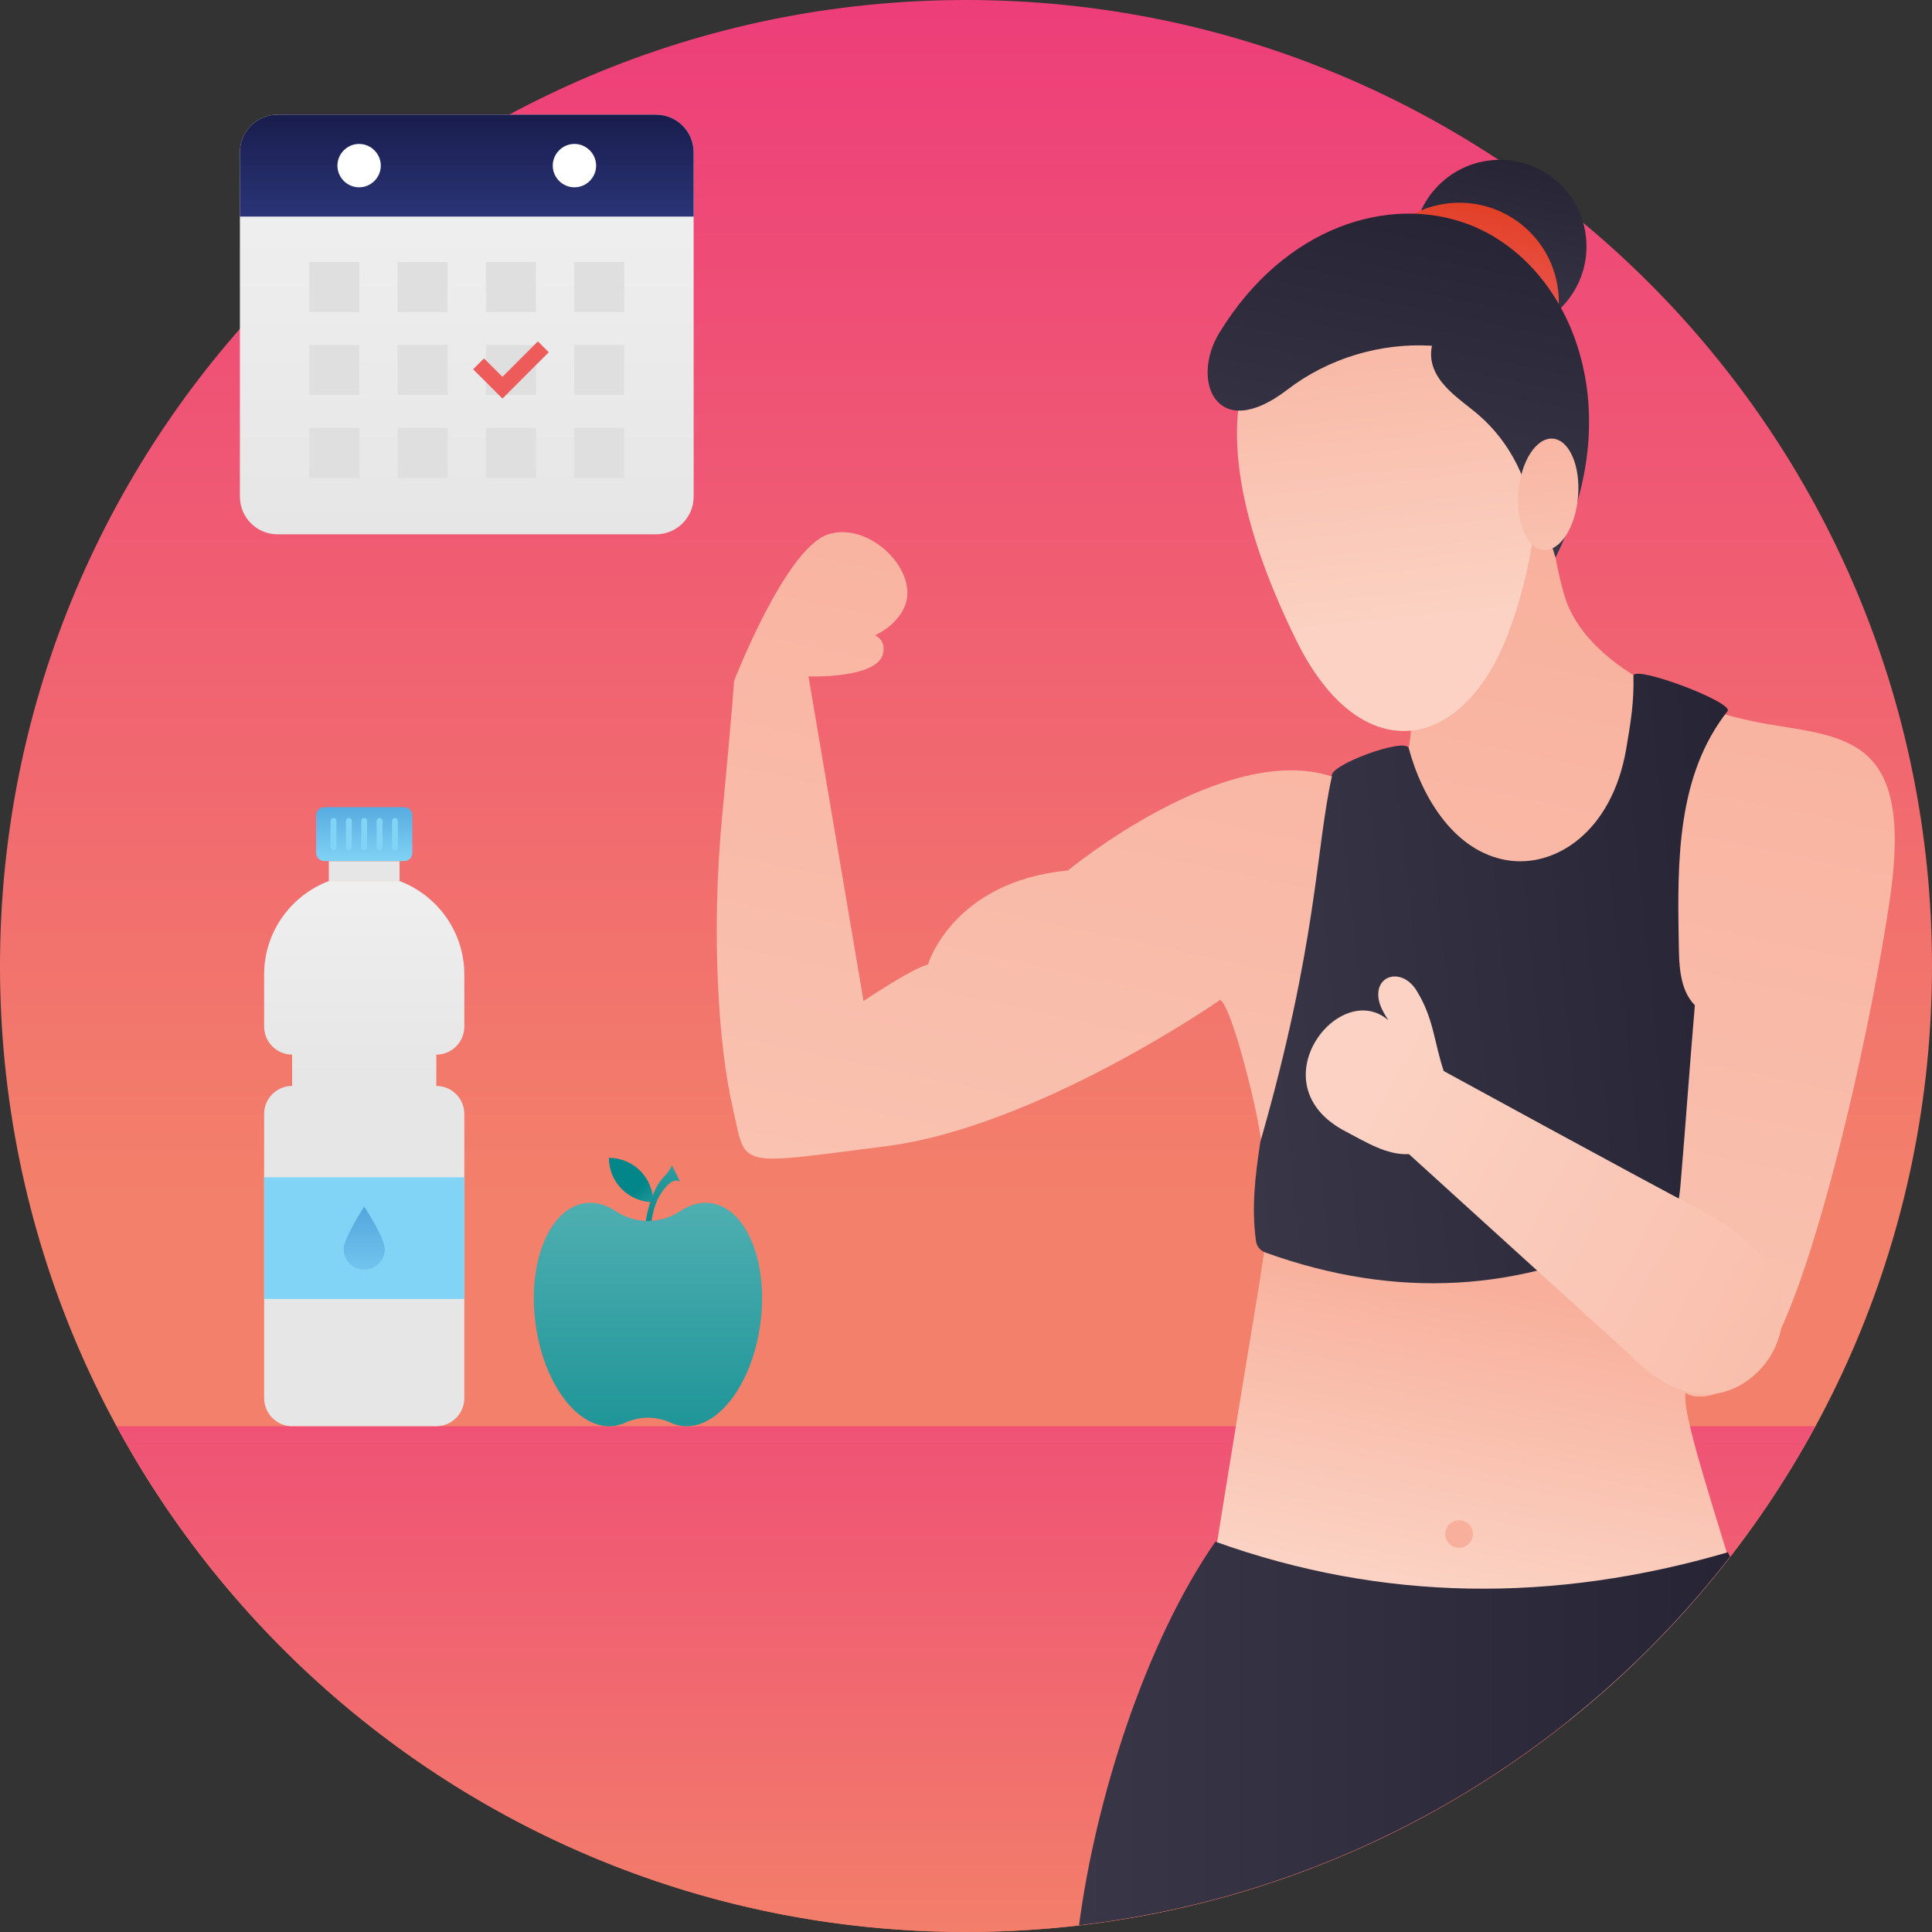
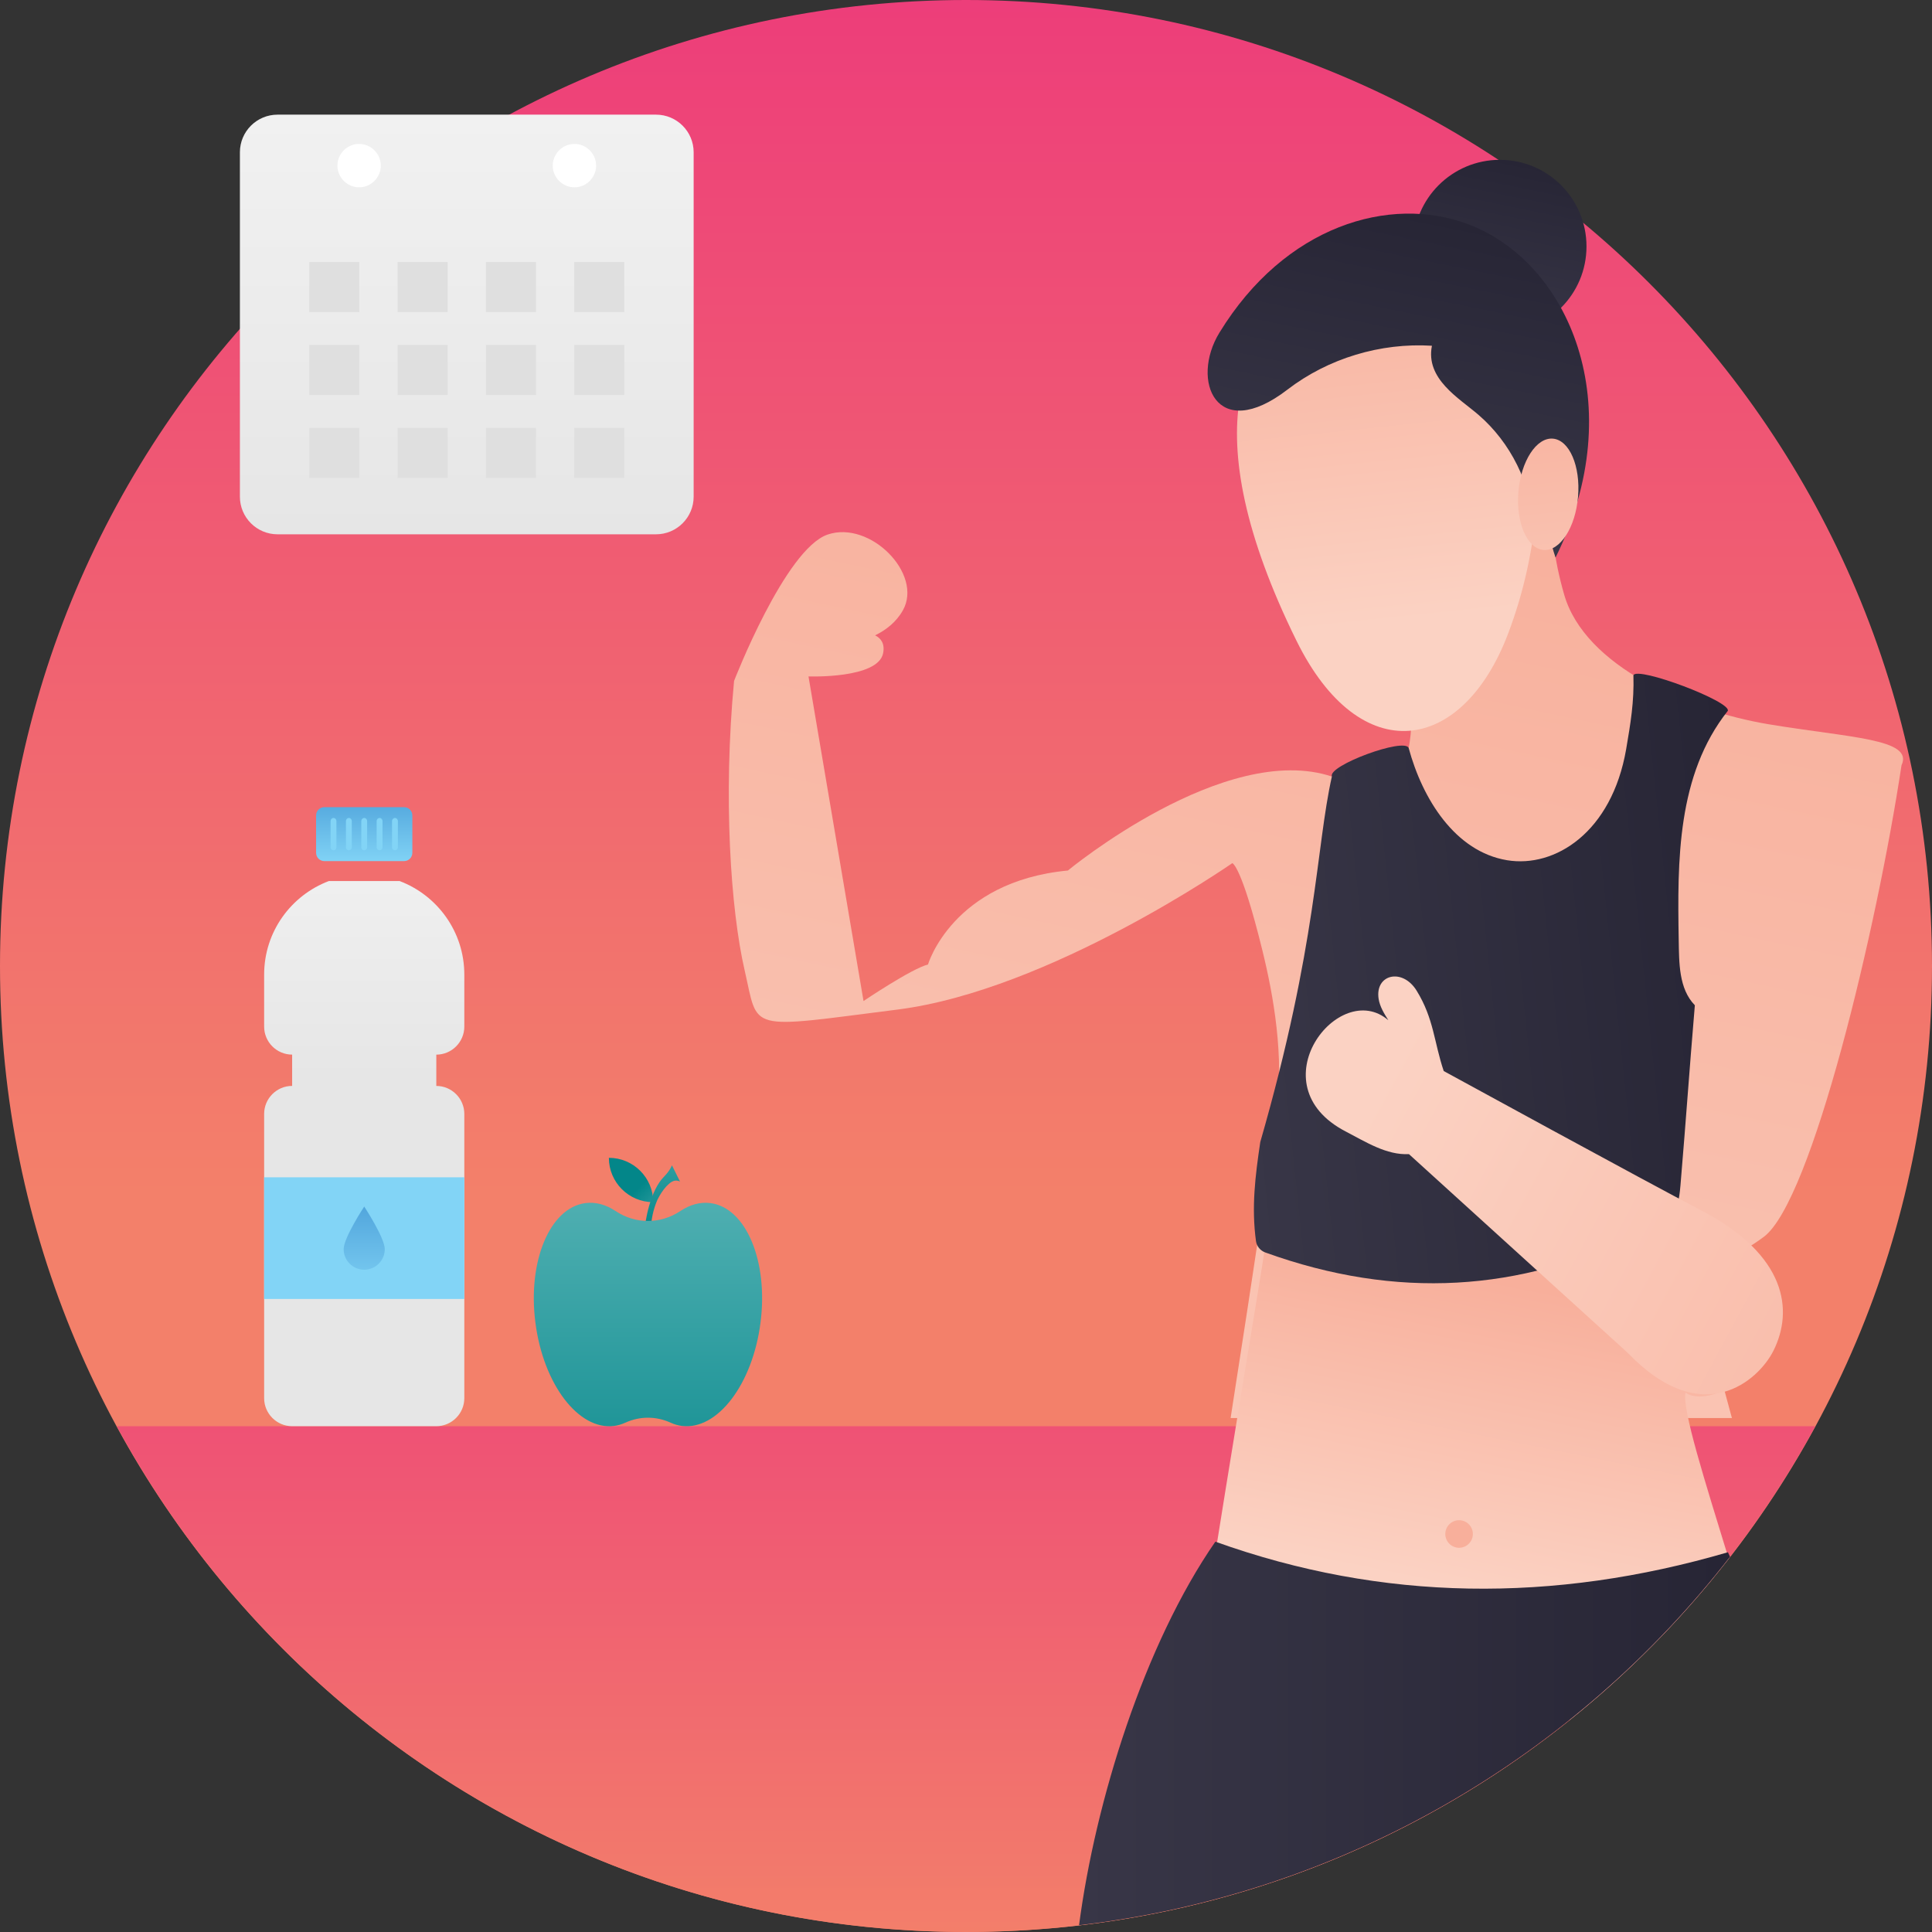
<svg xmlns="http://www.w3.org/2000/svg" xmlns:xlink="http://www.w3.org/1999/xlink" height="128.0" preserveAspectRatio="xMidYMid meet" version="1.0" viewBox="1.0 1.0 128.0 128.0" width="128.0" zoomAndPan="magnify">
  <rect x="1.0" y="1.0" width="128.0" height="128.0" fill="#333333" stroke="none" />
  <g>
    <linearGradient gradientUnits="userSpaceOnUse" id="a" x1="65" x2="65" xlink:actuate="onLoad" xlink:show="other" xlink:type="simple" y1="80.16" y2="-1.097">
      <stop offset="0" stop-color="#f3806a" />
      <stop offset=".996" stop-color="#ed3c7a" />
    </linearGradient>
    <path d="M65,1C29.66,1,1,29.65,1,65c0,35.34,28.66,64,64,64c35.35,0,64-28.66,64-64 C129,29.65,100.35,1,65,1z" fill="url(#a)" />
    <g>
      <g>
        <g>
          <linearGradient gradientUnits="userSpaceOnUse" id="b" x1="31.925" x2="31.925" xlink:actuate="onLoad" xlink:show="other" xlink:type="simple" y1="36.399" y2="8.596">
            <stop offset=".004" stop-color="#e6e6e6" />
            <stop offset="1" stop-color="#f1f1f1" />
          </linearGradient>
          <path d="M46.956,11.089v22.817c0,1.376-1.117,2.493-2.493,2.493H19.387 c-1.376,0-2.493-1.117-2.493-2.493V11.089c0-1.376,1.117-2.493,2.493-2.493h25.077 C45.84,8.596,46.956,9.713,46.956,11.089z" fill="url(#b)" />
        </g>
        <g>
          <linearGradient gradientUnits="userSpaceOnUse" id="c" x1="31.925" x2="31.925" xlink:actuate="onLoad" xlink:show="other" xlink:type="simple" y1="15.261" y2="6.532">
            <stop offset="0" stop-color="#2a3477" />
            <stop offset=".989" stop-color="#13163f" />
          </linearGradient>
-           <path d="M46.956,15.349v-4.26c0-1.376-1.117-2.493-2.493-2.493H19.387 c-1.376,0-2.493,1.117-2.493,2.493v4.26H46.956z" fill="url(#c)" />
        </g>
        <g>
          <g>
            <g fill="#FFF" id="change1_1">
              <path d="M40.495,11.973c0,0.788-0.649,1.437-1.437,1.437c-0.788,0-1.437-0.649-1.437-1.437 c0-0.788,0.649-1.437,1.437-1.437C39.845,10.536,40.495,11.185,40.495,11.973z" />
              <path d="M26.229,11.973c0,0.788-0.649,1.437-1.437,1.437c-0.788,0-1.437-0.649-1.437-1.437 c0-0.788,0.649-1.437,1.437-1.437C25.58,10.536,26.229,11.185,26.229,11.973z" />
            </g>
          </g>
        </g>
        <g>
          <g>
            <g fill="#DFDFDF" id="change2_1">
              <path d="M27.342 18.362H30.657V21.677H27.342z" />
              <path d="M21.49 18.362H24.805V21.677H21.49z" />
              <path d="M33.193 18.362H36.508V21.677H33.193z" />
              <path d="M39.045 18.362H42.36V21.677H39.045z" />
            </g>
          </g>
          <g>
            <g>
              <g id="change2_2">
                <path d="M27.342 23.855H30.657V27.17H27.342z" fill="#DFDFDF" />
              </g>
              <g id="change2_3">
                <path d="M21.49 23.855H24.805V27.17H21.49z" fill="#DFDFDF" />
              </g>
              <g id="change2_5">
                <path d="M33.193 23.855H36.508V27.17H33.193z" fill="#DFDFDF" />
              </g>
              <g id="change2_4">
                <path d="M39.045 23.855H42.36V27.17H39.045z" fill="#DFDFDF" />
              </g>
            </g>
          </g>
          <g>
            <g fill="#DFDFDF" id="change2_6">
              <path d="M27.342 29.348H30.657V32.663H27.342z" />
              <path d="M21.49 29.348H24.805V32.663H21.49z" />
              <path d="M33.193 29.348H36.508V32.663H33.193z" />
              <path d="M39.045 29.348H42.36V32.663H39.045z" />
            </g>
          </g>
        </g>
      </g>
      <g>
        <g id="change3_1">
-           <path d="M34.288 27.406L32.346 25.465 33.066 24.745 34.288 25.966 36.636 23.619 37.355 24.338z" fill="#ED5B5A" />
-         </g>
+           </g>
      </g>
    </g>
    <linearGradient gradientUnits="userSpaceOnUse" id="d" x1="65.003" x2="65.003" xlink:actuate="onLoad" xlink:show="other" xlink:type="simple" y1="130.233" y2="78.751">
      <stop offset="0" stop-color="#f3806a" />
      <stop offset=".996" stop-color="#ed3c7a" />
    </linearGradient>
    <path d="M8.736,95.491c10.836,19.954,31.964,33.505,56.267,33.505 c24.303,0,45.431-13.551,56.267-33.505H8.736z" fill="url(#d)" />
    <g>
      <g>
        <g>
          <linearGradient gradientUnits="userSpaceOnUse" id="e" x1="25.13" x2="25.13" xlink:actuate="onLoad" xlink:show="other" xlink:type="simple" y1="72.516" y2="56.665">
            <stop offset=".004" stop-color="#e6e6e6" />
            <stop offset="1" stop-color="#f1f1f1" />
          </linearGradient>
          <path d="M31.762,69.016v-3.447c0-2.837-1.785-5.252-4.291-6.199h-4.68 c-2.506,0.947-4.291,3.361-4.291,6.199v3.447c0,1.022,0.833,1.855,1.855,1.855v2.073 c-1.022,0-1.855,0.833-1.855,1.855v18.835c0,1.02,0.835,1.855,1.855,1.855h9.552 c1.02,0,1.855-0.835,1.855-1.855V74.801c0-1.022-0.833-1.855-1.855-1.855v-2.073 C30.929,70.872,31.762,70.039,31.762,69.016z" fill="url(#e)" />
          <g id="change4_1">
-             <path d="M22.787 58.051H27.473V59.367H22.787z" fill="#E6E6E6" />
-           </g>
+             </g>
          <g>
            <linearGradient gradientUnits="userSpaceOnUse" id="f" x1="25.13" x2="25.13" xlink:actuate="onLoad" xlink:show="other" xlink:type="simple" y1="58.212" y2="54.069">
              <stop offset="0" stop-color="#82d4f6" />
              <stop offset=".996" stop-color="#53a7dd" />
            </linearGradient>
            <path d="M28.319,55.026v2.474c0,0.307-0.243,0.55-0.55,0.55H22.492 c-0.307,0-0.55-0.243-0.55-0.55v-2.474c0-0.307,0.243-0.55,0.55-0.55h5.277 C28.075,54.477,28.319,54.72,28.319,55.026z" fill="url(#f)" />
          </g>
        </g>
        <g>
          <linearGradient gradientUnits="userSpaceOnUse" id="g" x1="25.13" x2="25.13" xlink:actuate="onLoad" xlink:show="other" xlink:type="simple" y1="72.516" y2="56.665">
            <stop offset="0" stop-color="#82d4f6" />
            <stop offset=".996" stop-color="#53a7dd" />
          </linearGradient>
          <path d="M18.499 78.999H31.762V87.06H18.499z" fill="url(#g)" />
        </g>
        <g>
          <linearGradient gradientUnits="userSpaceOnUse" id="h" x1="25.13" x2="25.13" xlink:actuate="onLoad" xlink:show="other" xlink:type="simple" y1="87.19" y2="81.052">
            <stop offset="0" stop-color="#82d4f6" />
            <stop offset=".996" stop-color="#53a7dd" />
          </linearGradient>
          <path d="M26.492,83.76c0,0.752-0.61,1.362-1.362,1.362s-1.362-0.61-1.362-1.362 c0-0.752,1.362-2.823,1.362-2.823S26.492,83.008,26.492,83.76z" fill="url(#h)" />
        </g>
      </g>
      <g>
        <g id="change5_5">
          <path d="M23.289,55.393v1.742c0,0.114-0.085,0.199-0.189,0.199c-0.114,0-0.199-0.085-0.199-0.199 v-1.742c0-0.104,0.085-0.199,0.199-0.199C23.203,55.194,23.289,55.288,23.289,55.393z" fill="#82D4F6" />
        </g>
        <g id="change5_4">
          <path d="M24.307,55.393v1.742c0,0.114-0.085,0.199-0.189,0.199c-0.114,0-0.199-0.085-0.199-0.199 v-1.742c0-0.104,0.085-0.199,0.199-0.199C24.221,55.194,24.307,55.288,24.307,55.393z" fill="#82D4F6" />
        </g>
        <g id="change5_2">
          <path d="M25.324,55.393v1.742c0,0.114-0.085,0.199-0.189,0.199c-0.114,0-0.199-0.085-0.199-0.199 v-1.742c0-0.104,0.085-0.199,0.199-0.199C25.239,55.194,25.324,55.288,25.324,55.393z" fill="#82D4F6" />
        </g>
        <g id="change5_1">
          <path d="M26.342,55.393v1.742c0,0.114-0.085,0.199-0.189,0.199c-0.114,0-0.199-0.085-0.199-0.199 v-1.742c0-0.104,0.085-0.199,0.199-0.199C26.257,55.194,26.342,55.288,26.342,55.393z" fill="#82D4F6" />
        </g>
        <g id="change5_3">
          <path d="M27.36,55.393v1.742c0,0.114-0.085,0.199-0.189,0.199c-0.114,0-0.199-0.085-0.199-0.199 v-1.742c0-0.104,0.085-0.199,0.199-0.199C27.275,55.194,27.36,55.288,27.36,55.393z" fill="#82D4F6" />
        </g>
      </g>
    </g>
    <g>
      <linearGradient gradientUnits="userSpaceOnUse" id="i" x1="43.258" x2="46.51" xlink:actuate="onLoad" xlink:show="other" xlink:type="simple" y1="79.627" y2="82.879">
        <stop offset=".018" stop-color="#038689" />
        <stop offset="1" stop-color="#64babc" />
      </linearGradient>
      <path d="M41.34,77.709c0,1.623,1.315,2.938,2.938,2.938C44.278,79.024,42.963,77.709,41.34,77.709 z" fill="url(#i)" />
      <g>
        <linearGradient gradientUnits="userSpaceOnUse" id="j" x1="44.866" x2="44.866" xlink:actuate="onLoad" xlink:show="other" xlink:type="simple" y1="82.948" y2="72.687">
          <stop offset=".018" stop-color="#038689" />
          <stop offset="1" stop-color="#64babc" />
        </linearGradient>
        <path d="M43.68,82.545c0.105-0.769,0.24-1.504,0.516-2.226 c0.131-0.362,0.299-0.718,0.532-1.046c0.243-0.341,0.557-0.534,0.791-1.067l0.532,1.072 c-0.421-0.186-0.682,0.101-0.911,0.329c-0.228,0.251-0.417,0.549-0.577,0.866 c-0.284,0.647-0.447,1.381-0.431,2.086L43.68,82.545z" fill="url(#j)" />
      </g>
      <g>
        <linearGradient gradientUnits="userSpaceOnUse" id="k" x1="43.929" x2="43.929" xlink:actuate="onLoad" xlink:show="other" xlink:type="simple" y1="73.933" y2="105.171">
          <stop offset="0" stop-color="#64babc" />
          <stop offset=".982" stop-color="#038689" />
        </linearGradient>
        <path d="M51.385,88.629c-0.52,4.078-2.853,7.137-5.206,6.843 c-0.258-0.034-0.506-0.106-0.742-0.213c-0.974-0.444-2.043-0.443-3.018,0.001 c-0.235,0.107-0.482,0.179-0.74,0.213c-2.353,0.294-4.686-2.765-5.206-6.843 c-0.529-4.069,0.961-7.618,3.314-7.922c0.686-0.09,1.369,0.107,2.007,0.532 c1.305,0.87,2.967,0.869,4.273-0.001c0.636-0.424,1.319-0.62,2.004-0.53 C50.424,81.011,51.914,84.56,51.385,88.629z" fill="url(#k)" />
      </g>
    </g>
    <g>
      <g>
        <linearGradient gradientUnits="userSpaceOnUse" id="l" x1="71.762" x2="93.22" xlink:actuate="onLoad" xlink:show="other" xlink:type="simple" y1="129.865" y2="29.155">
          <stop offset="0" stop-color="#fbd2c3" />
          <stop offset=".996" stop-color="#f8af9b" />
        </linearGradient>
-         <path d="M118.159,48.981c-5.348-0.897-12.151-3.831-13.525-8.575 c-1.374-4.745-0.948-9.021-0.948-9.021L93.608,41.711c0.748,3.395,1.178,6.511,0.72,8.846l-5.063,1.899 c-7.11-2.39-17.515,6.218-17.515,6.218c-7.657,0.732-9.269,6.228-9.269,6.228 c-1.067,0.258-4.27,2.419-4.27,2.419L54.565,45.815c0,0,4.614,0.171,4.945-1.542 c0.122-0.634-0.145-0.988-0.532-1.181c0.716-0.347,1.398-0.87,1.84-1.656 c1.352-2.405-2.161-5.975-4.98-5.022c-2.818,0.953-6.204,9.7-6.204,9.7s-0.072,1.394-0.799,9.059 c-0.726,7.665-0.234,15.128,0.704,19.189c0.938,4.06,0.041,3.862,10.121,2.584 c10.081-1.278,22.183-9.7,22.183-9.7s0.593,0.083,1.993,5.773c0.759,3.082,1.435,7.008,0.948,10.766 c-0.157,1.211-1.491,10.245-3.052,20.224h33.213c-1.357-4.948-2.52-9.698-2.275-10.745 c0,0,1.211,1.113,4.391-1.264c3.179-2.377,7.485-20.414,9.12-31.239 C127.817,49.936,123.507,49.878,118.159,48.981z" fill="url(#l)" />
+         <path d="M118.159,48.981c-5.348-0.897-12.151-3.831-13.525-8.575 c-1.374-4.745-0.948-9.021-0.948-9.021L93.608,41.711c0.748,3.395,1.178,6.511,0.72,8.846l-5.063,1.899 c-7.11-2.39-17.515,6.218-17.515,6.218c-7.657,0.732-9.269,6.228-9.269,6.228 c-1.067,0.258-4.27,2.419-4.27,2.419L54.565,45.815c0,0,4.614,0.171,4.945-1.542 c0.122-0.634-0.145-0.988-0.532-1.181c0.716-0.347,1.398-0.87,1.84-1.656 c1.352-2.405-2.161-5.975-4.98-5.022c-2.818,0.953-6.204,9.7-6.204,9.7c-0.726,7.665-0.234,15.128,0.704,19.189c0.938,4.06,0.041,3.862,10.121,2.584 c10.081-1.278,22.183-9.7,22.183-9.7s0.593,0.083,1.993,5.773c0.759,3.082,1.435,7.008,0.948,10.766 c-0.157,1.211-1.491,10.245-3.052,20.224h33.213c-1.357-4.948-2.52-9.698-2.275-10.745 c0,0,1.211,1.113,4.391-1.264c3.179-2.377,7.485-20.414,9.12-31.239 C127.817,49.936,123.507,49.878,118.159,48.981z" fill="url(#l)" />
        <linearGradient gradientUnits="userSpaceOnUse" id="m" x1="97.292" x2="101.369" xlink:actuate="onLoad" xlink:show="other" xlink:type="simple" y1="106.233" y2="85.976">
          <stop offset="0" stop-color="#fbd2c3" />
          <stop offset=".996" stop-color="#f8af9b" />
        </linearGradient>
        <path d="M112.672,93.264c0,0,0.7,0.638,2.426-0.092l-1.323-6.392 c0,0-19.735-5.282-28.898-7.496c0.107,1.485,0.102,3.005-0.092,4.501c-0.214,1.651-2.985,17.843-4.977,31.147 h25.205c3.908-3.135,7.436-6.719,10.513-10.674C113.983,99.221,112.422,94.329,112.672,93.264z" fill="url(#m)" />
        <g>
          <linearGradient gradientTransform="rotate(-6.012 -195.534 -649.842)" gradientUnits="userSpaceOnUse" id="n" x1="20.237" x2="20.237" xlink:actuate="onLoad" xlink:show="other" xlink:type="simple" y1="68.679" y2="42.665">
            <stop offset="0" stop-color="#fbd2c3" />
            <stop offset=".996" stop-color="#f8af9b" />
          </linearGradient>
          <path d="M100.913,42.986c-3.03,7.981-9.803,9.014-14.014,0.471 c-13.905-28.206,13.244-27.412,15.329-17.622C103.439,31.521,102.977,37.552,100.913,42.986z" fill="url(#n)" />
        </g>
        <linearGradient gradientTransform="rotate(-6.012 -195.534 -649.842)" gradientUnits="userSpaceOnUse" id="o" x1="27.311" x2="30.756" xlink:actuate="onLoad" xlink:show="other" xlink:type="simple" y1="50.089" y2="39.139">
          <stop offset="0" stop-color="#383647" />
          <stop offset=".993" stop-color="#272535" />
        </linearGradient>
        <circle cx="100.371" cy="17.327" fill="url(#o)" r="5.738" />
        <g>
          <linearGradient gradientTransform="rotate(-6.012 -195.534 -649.842)" gradientUnits="userSpaceOnUse" id="p" x1="25.916" x2="28.298" xlink:actuate="onLoad" xlink:show="other" xlink:type="simple" y1="49.395" y2="41.826">
            <stop offset="0" stop-color="#ed5b5a" />
            <stop offset=".993" stop-color="#e24026" />
          </linearGradient>
-           <path d="M104.242,20.329c0.122,1.163-0.067,2.287-0.499,3.29 c-1.434-2.863-3.716-5.007-6.411-6.019c-1.494-0.56-3.132-0.79-4.812-0.661 c1.06-1.346,2.644-2.279,4.483-2.472C100.621,14.087,103.862,16.712,104.242,20.329z" fill="url(#p)" />
        </g>
        <g>
          <linearGradient gradientTransform="rotate(-6.012 -195.534 -649.842)" gradientUnits="userSpaceOnUse" id="q" x1="18.925" x2="25.118" xlink:actuate="onLoad" xlink:show="other" xlink:type="simple" y1="61.842" y2="42.162">
            <stop offset="0" stop-color="#383647" />
            <stop offset=".993" stop-color="#272535" />
          </linearGradient>
          <path d="M104.059,37.939c-0.719-2.043-0.647-4.304-0.232-6.43 c-0.406,1.456-0.813,2.911-1.219,4.367c-0.168-2.819-1.518-5.55-3.657-7.394 c-1.294-1.115-3.52-2.372-3.082-4.575c-3.4-0.212-6.872,0.831-9.575,2.908 c-4.71,3.616-6.445-0.612-4.503-3.776c4.338-7.087,11.278-9.136,16.462-7.19 C104.934,18.355,109.07,27.813,104.059,37.939z" fill="url(#q)" />
        </g>
        <g>
          <linearGradient gradientTransform="rotate(-6.012 -195.534 -649.842)" gradientUnits="userSpaceOnUse" id="r" x1="30.501" x2="30.501" xlink:actuate="onLoad" xlink:show="other" xlink:type="simple" y1="76.242" y2="52.811">
            <stop offset="0" stop-color="#fbd2c3" />
            <stop offset=".996" stop-color="#f8af9b" />
          </linearGradient>
          <path d="M105.549,33.916c-0.171,2.036-1.194,3.612-2.285,3.52 c-1.091-0.092-1.838-1.817-1.666-3.853c0.171-2.037,1.195-3.614,2.286-3.522 C104.976,30.154,105.721,31.879,105.549,33.916z" fill="url(#r)" />
        </g>
      </g>
      <g>
        <linearGradient gradientUnits="userSpaceOnUse" id="s" x1="82.607" x2="117.194" xlink:actuate="onLoad" xlink:show="other" xlink:type="simple" y1="68.02" y2="64.385">
          <stop offset="0" stop-color="#383647" />
          <stop offset=".993" stop-color="#272535" />
        </linearGradient>
        <path d="M112.219,63.264c0.027,1.523,0,3.242,1.069,4.337 c-0.401,4.773-0.552,7.169-0.953,11.933c-0.169,2.03-0.623,2.734-2.832,3.197 c-7.748,3.838-15.959,4.399-24.677,1.247c-0.321-0.116-0.57-0.41-0.615-0.757 c-0.303-2.235-0.053-4.275,0.285-6.554c3.794-13.189,3.678-19.476,4.747-24.232 c-0.285-0.712,4.809-2.591,5.085-1.879c0.908,3.366,3.072,6.866,6.519,7.436c3.179,0.525,6.937-1.852,7.89-7.356 c0.294-1.728,0.534-3.135,0.481-4.898c0.249-0.615,6.51,1.745,6.252,2.36 C112.103,52.346,112.13,58.028,112.219,63.264z" fill="url(#s)" />
      </g>
      <g>
        <linearGradient gradientTransform="rotate(-6.012 -195.534 -649.842)" gradientUnits="userSpaceOnUse" id="t" x1="14.787" x2="61.503" xlink:actuate="onLoad" xlink:show="other" xlink:type="simple" y1="99.553" y2="131.407">
          <stop offset="0" stop-color="#fbd2c3" />
          <stop offset=".996" stop-color="#f8af9b" />
        </linearGradient>
        <path d="M118.498,90.484c-0.987,1.977-4.698,5.311-9.665,0.138L94.346,77.464 c-1.491,0.076-2.86-0.811-4.186-1.498c-5.97-3.09-0.436-10.19,2.821-7.372 c-0.277-0.44-0.559-0.894-0.642-1.406c-0.263-1.633,1.57-2.086,2.515-0.556 c1.146,1.858,1.151,3.414,1.797,5.328c0,0,13.404,7.328,17.029,9.214 C119.411,84.159,119.817,87.841,118.498,90.484z" fill="url(#t)" />
      </g>
      <g>
        <linearGradient gradientUnits="userSpaceOnUse" id="u" x1="72.49" x2="115.62" xlink:actuate="onLoad" xlink:show="other" xlink:type="simple" y1="115.845" y2="115.845">
          <stop offset="0" stop-color="#383647" />
          <stop offset=".993" stop-color="#272535" />
        </linearGradient>
        <path d="M115.62,104.14c-10.27,13.25-25.61,22.36-43.13,24.41c1.08-8.23,4.33-18.63,9.03-25.41 c11.058,3.967,22.386,4.084,33.96,0.7C115.53,103.94,115.57,104.04,115.62,104.14z" fill="url(#u)" />
      </g>
    </g>
    <g>
      <linearGradient gradientUnits="userSpaceOnUse" id="v" x1="97.668" x2="97.668" xlink:actuate="onLoad" xlink:show="other" xlink:type="simple" y1="104.569" y2="104.158">
        <stop offset="0" stop-color="#fbd2c3" />
        <stop offset=".996" stop-color="#f8af9b" />
      </linearGradient>
      <circle cx="97.668" cy="102.631" fill="url(#v)" r=".913" />
    </g>
  </g>
</svg>